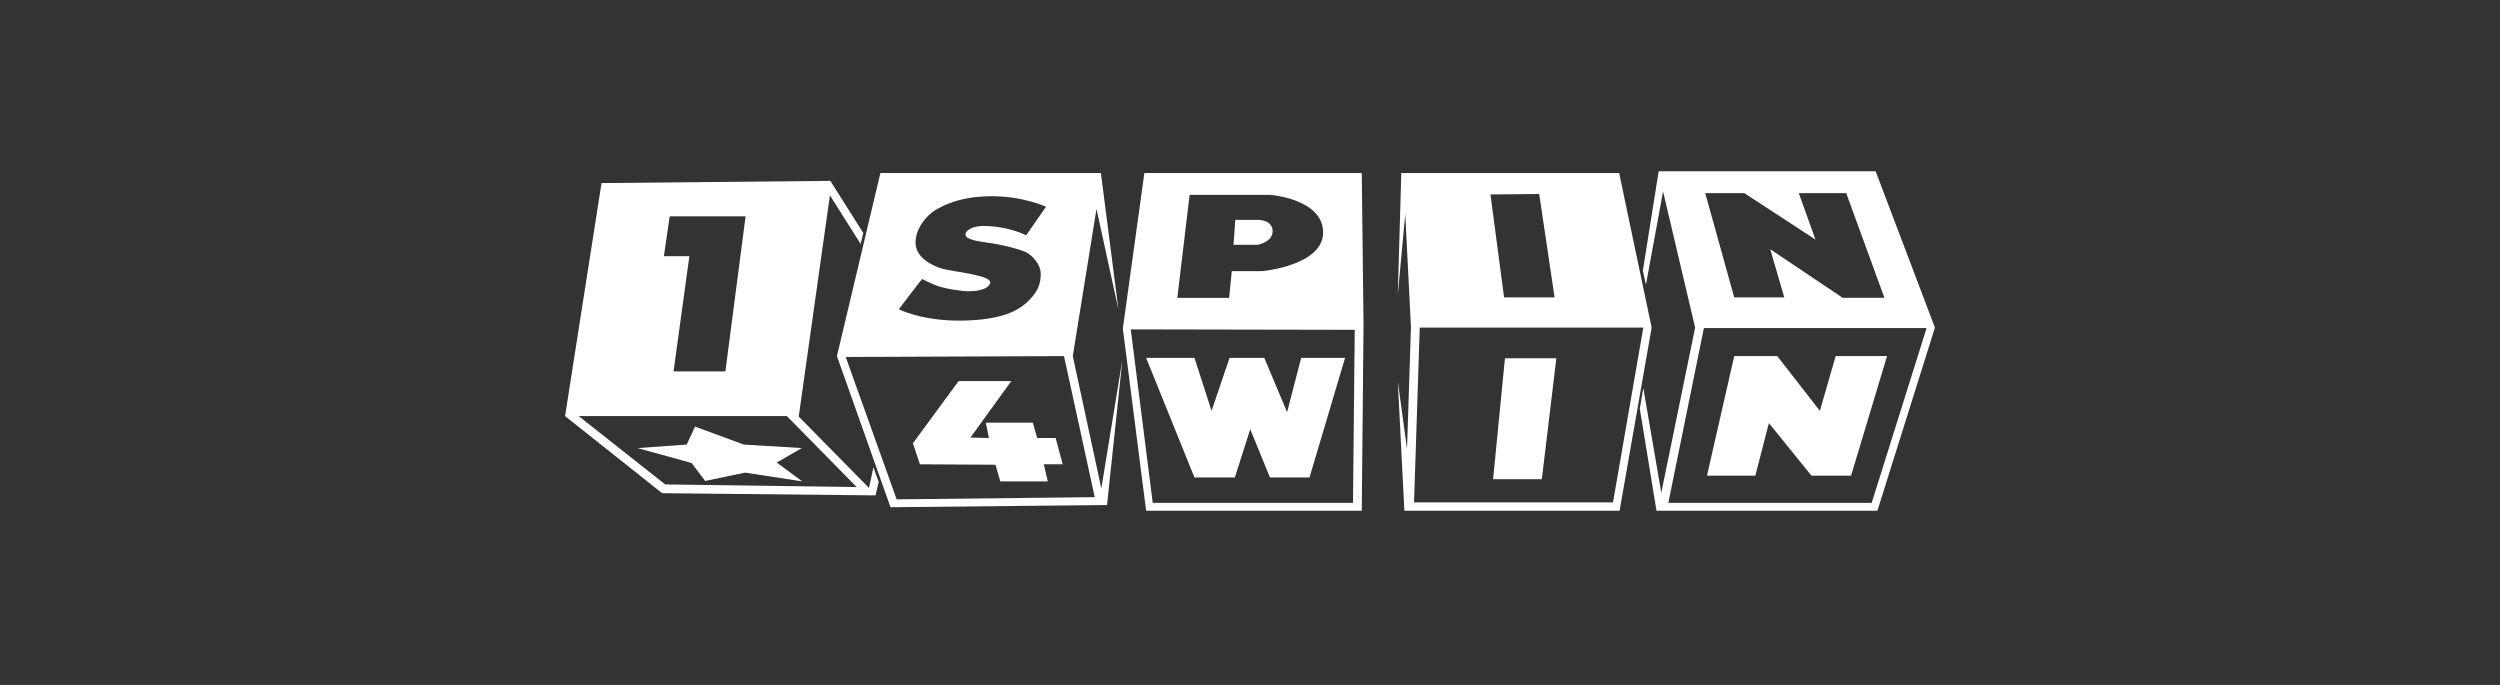
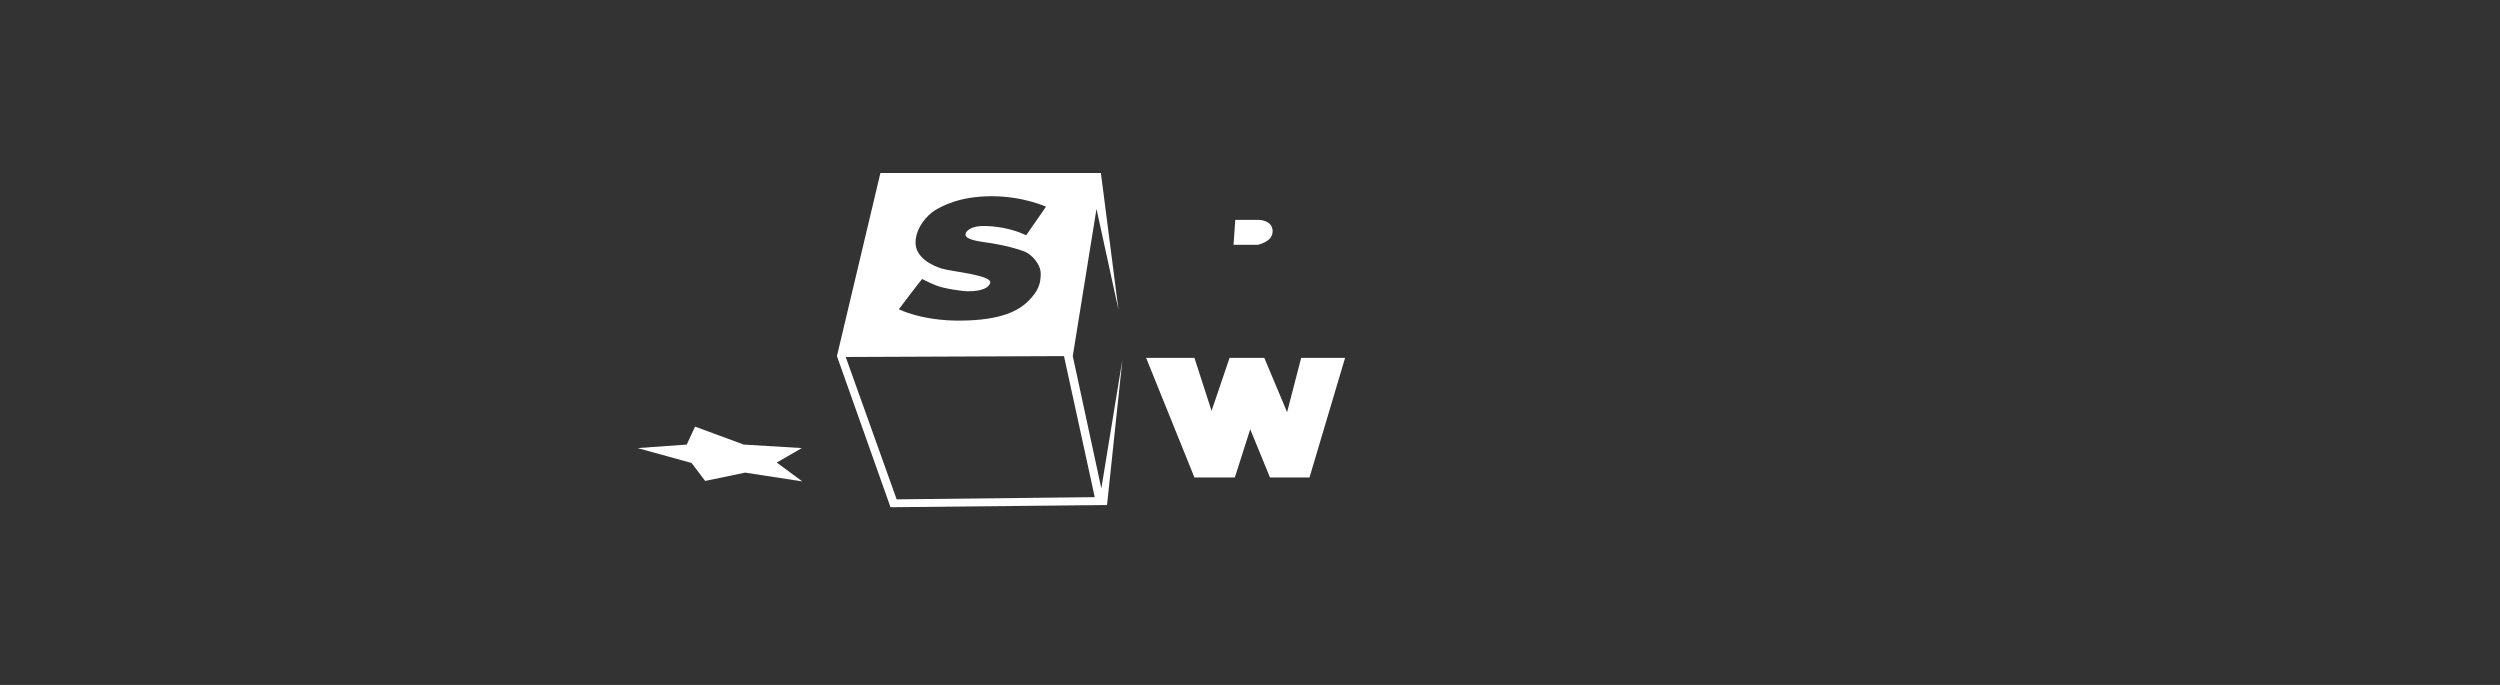
<svg xmlns="http://www.w3.org/2000/svg" width="146" height="40" viewBox="0 0 146 40" fill="none">
  <rect x="0" y="0" width="146" height="40" fill="#333333" stroke="none" />
-   <path d="M109.537 10H96.867L95.943 15.807L96.123 16.626L97.123 11.177L98.996 19.133L97.02 28.777L95.969 22.663L95.764 23.866L96.739 29.826H109.64L113 19.133L109.537 10ZM101.868 11.279L106.023 13.991L105.049 11.279H107.819L110.05 17.393H107.614L103.382 14.554L104.202 17.368H101.278L99.586 11.279H101.868V11.279ZM109.307 29.366H97.431L99.508 19.159H112.513L109.307 29.366Z" fill="white" />
-   <path d="M107.203 20.796L106.28 23.993L103.792 20.796H101.279L99.688 27.78H102.51L103.304 24.71L105.793 27.78H108.101L110.204 20.796H107.203V20.796ZM94.558 10.102H81.836L81.631 17.214L82.067 12.507L82.4 19.107L82.17 26.22L81.631 22.254L82.016 29.827H94.584L96.456 19.133L94.558 10.102ZM89.89 11.331L90.788 17.368H87.838L87.043 11.356L89.89 11.33V11.331ZM94.199 29.34H82.58L82.913 19.133H95.969L94.199 29.34Z" fill="white" />
-   <path d="M87.197 27.984H90.044L90.89 20.924H87.889L87.197 27.984ZM66.832 10.102L65.574 19.184L66.933 29.827H79.527L79.63 18.954L79.527 10.102H66.831H66.832ZM69.473 11.382H74.193C74.193 11.382 77.245 11.612 77.271 13.556C77.296 15.501 73.731 15.833 73.731 15.833H71.936L71.781 17.394H68.755L69.473 11.381V11.382ZM79.015 29.366H67.319L66.036 19.235L79.117 19.261L79.015 29.366Z" fill="white" />
  <path d="M74.321 13.505C74.321 12.84 73.5 12.84 73.5 12.84H72.141L72.038 14.298H73.474C73.474 14.273 74.321 14.145 74.321 13.505ZM69.755 27.883H72.115L73.013 25.069L74.167 27.883H76.475L78.553 20.899H75.988L75.167 24.071L73.834 20.899H71.807L70.755 23.994L69.755 20.899H66.934L69.755 27.883ZM62.65 20.796L64.035 12.2L65.318 18.084L64.292 10.103H51.416L48.877 20.796L52.006 29.622L64.651 29.494L65.549 21.001L64.318 28.522L62.65 20.796V20.796ZM54.981 15.68C54.417 15.501 53.468 15.04 53.468 14.17C53.468 13.3 54.161 12.559 54.571 12.303C54.981 12.047 56.033 11.459 57.906 11.459C59.778 11.459 61.086 12.073 61.086 12.073L59.932 13.736C59.932 13.736 59.727 13.659 59.495 13.556C59.265 13.48 58.547 13.224 57.572 13.198C56.572 13.173 56.392 13.582 56.392 13.659C56.366 13.736 56.315 13.991 57.495 14.145C58.649 14.298 59.495 14.554 59.88 14.708C60.265 14.887 60.778 15.424 60.778 15.987C60.778 16.55 60.65 16.985 60.06 17.573C59.47 18.162 58.444 18.699 56.136 18.724C53.827 18.75 52.493 18.059 52.493 18.059C52.493 18.059 53.827 16.294 53.853 16.294C53.853 16.294 54.135 16.447 54.622 16.652C55.11 16.856 56.187 17.01 56.52 17.01C56.854 17.01 57.674 16.984 57.828 16.524C57.957 16.063 55.545 15.859 54.981 15.68V15.68ZM52.365 29.162L49.39 20.848L62.137 20.796L63.933 29.034L52.365 29.162V29.162Z" fill="white" />
-   <path d="M61.65 25.58H60.573L60.316 24.684H57.572L57.752 25.58L56.674 25.554L59.06 22.254H55.982L53.314 25.887L53.724 27.115L58.136 27.14L58.419 28.113H61.189L60.958 27.115H62.061L61.65 25.58ZM51.006 27.294L50.749 28.496L46.646 24.326L48.467 11.407L50.262 14.247L50.416 13.607L48.492 10.563L35.129 10.691L33 24.3L38.669 28.803L51.134 28.93L51.314 28.137L51.006 27.293V27.294ZM39.104 12.66L39.13 12.635H43.542L42.362 21.691H39.335L40.259 14.963H38.772L39.105 12.66H39.104ZM38.848 28.291L33.795 24.3H45.953L50.031 28.445L38.848 28.291V28.291Z" fill="white" />
  <path d="M43.439 25.964L40.592 24.915L40.105 25.963L37.232 26.168L40.387 27.038L41.182 28.087L43.516 27.601L46.851 28.113L45.363 27.013L46.825 26.168L43.439 25.963V25.964Z" fill="white" />
</svg>